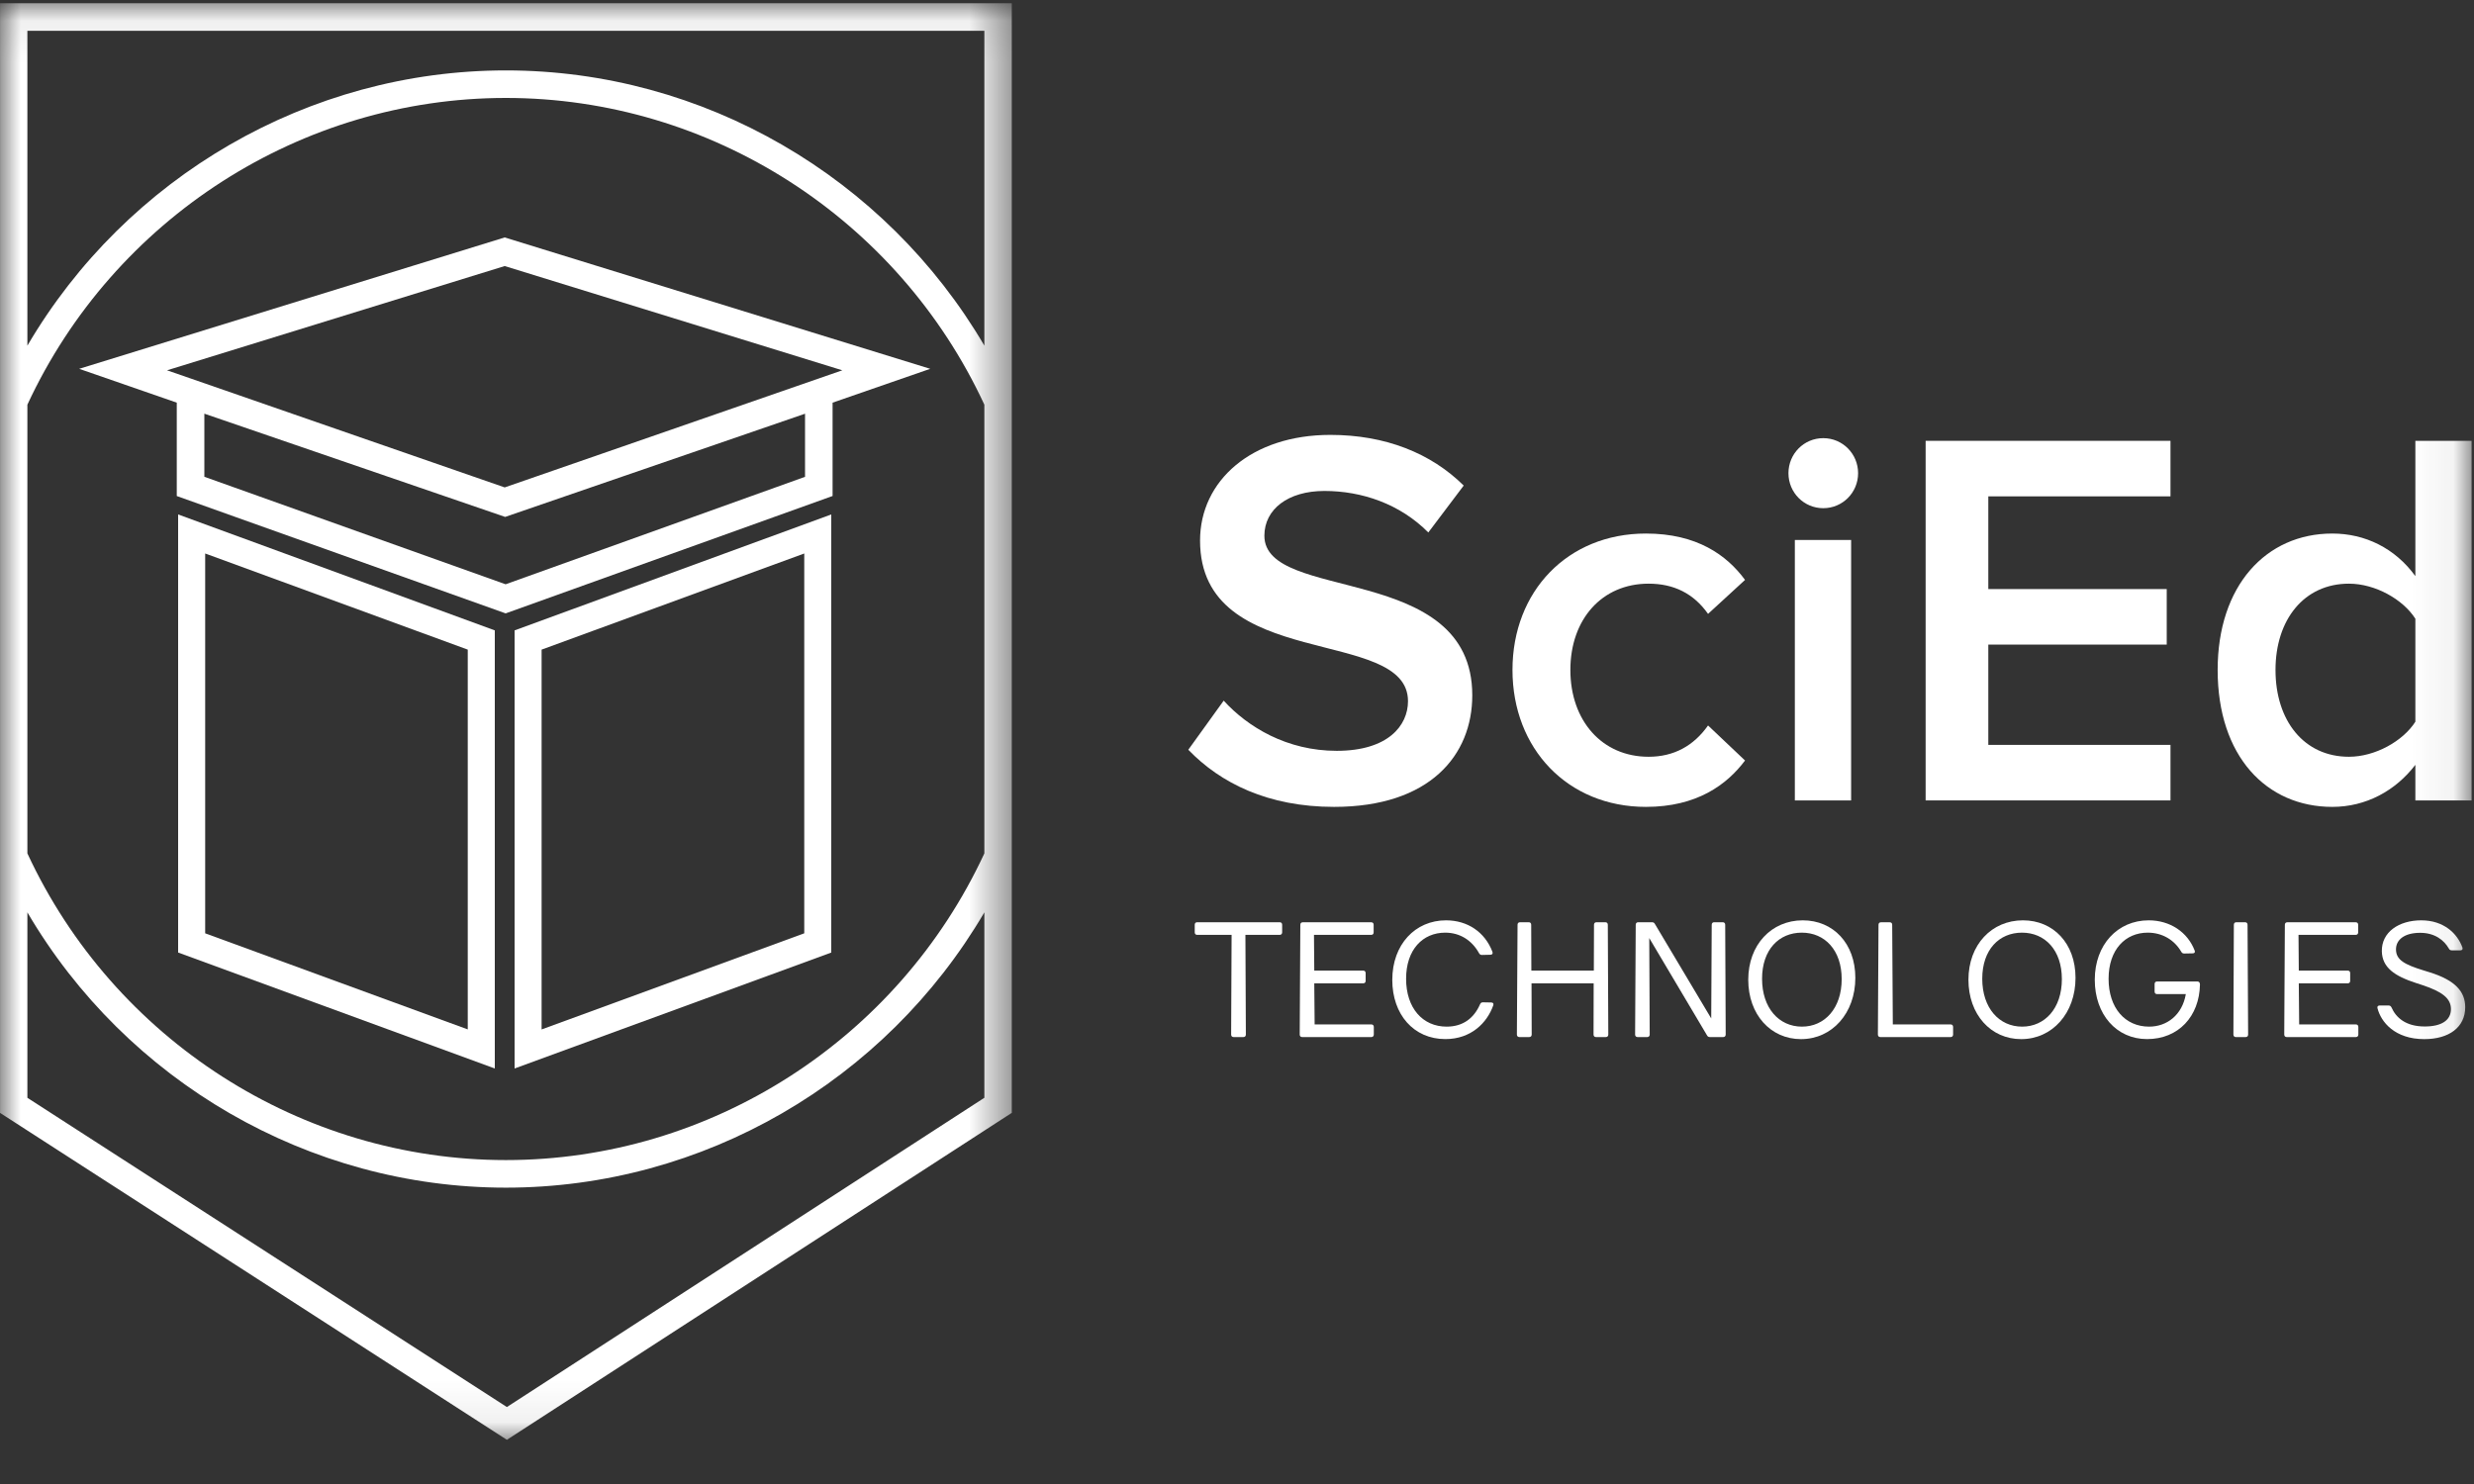
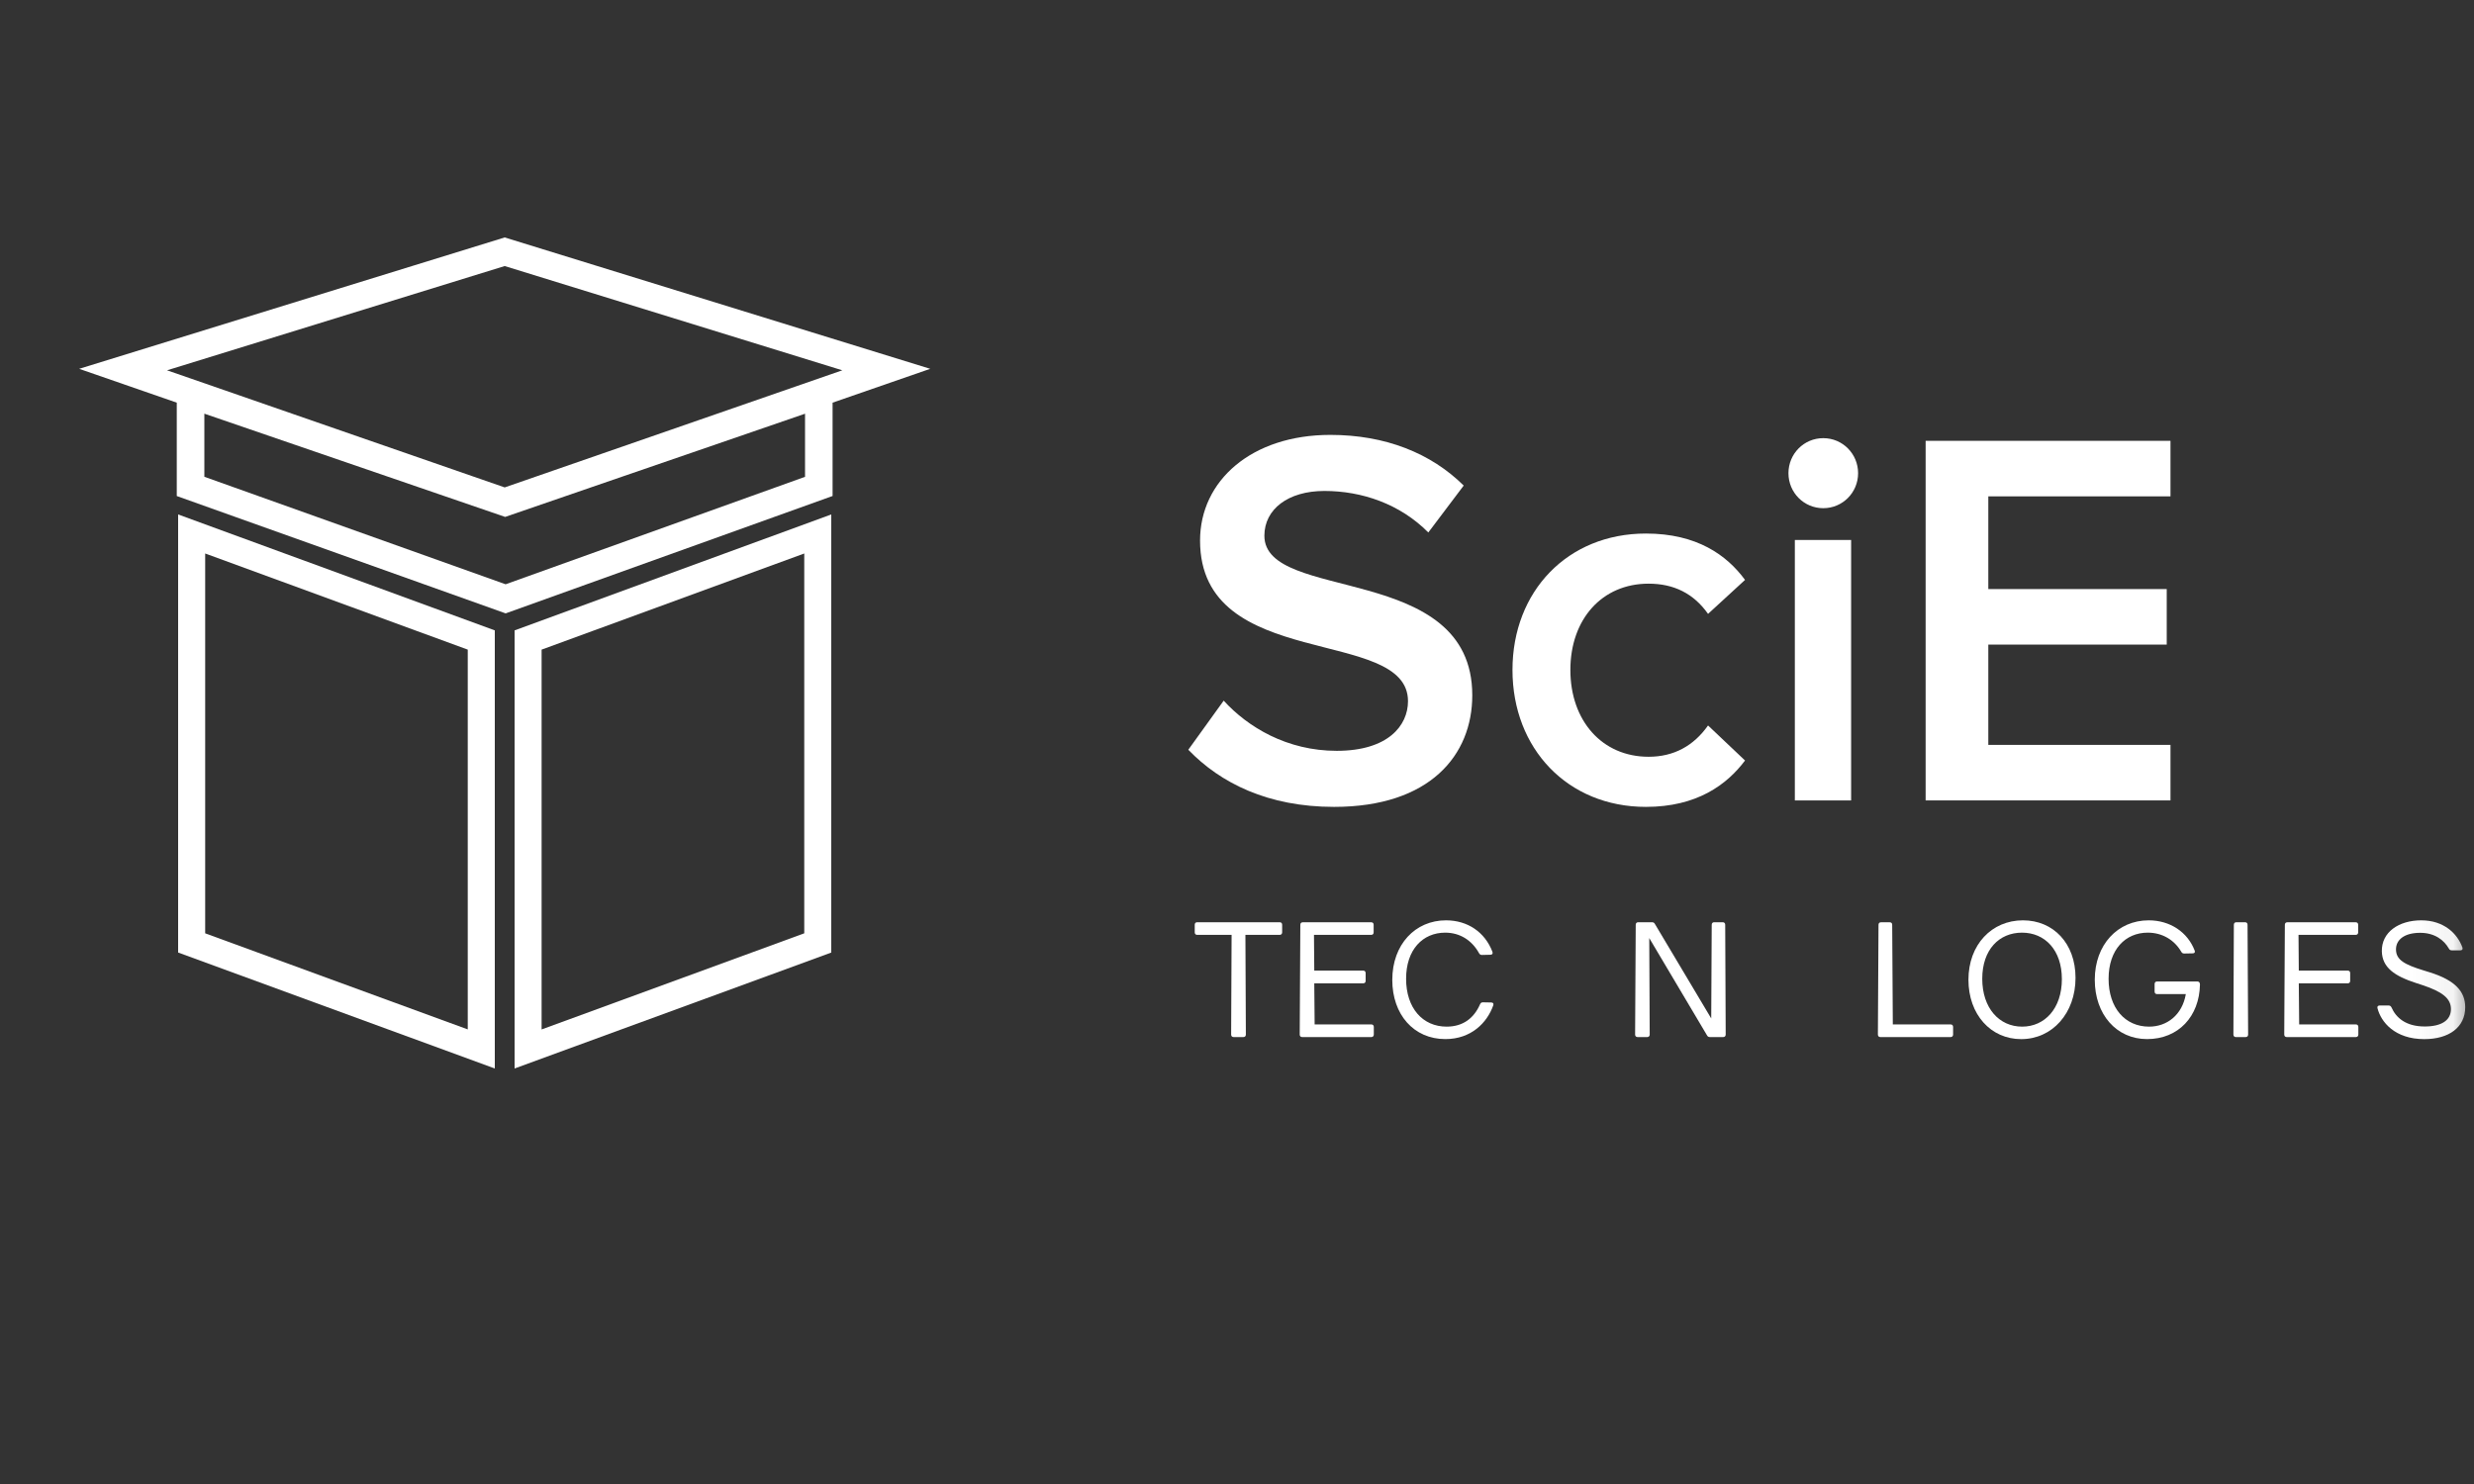
<svg xmlns="http://www.w3.org/2000/svg" xmlns:xlink="http://www.w3.org/1999/xlink" width="60px" height="36px" viewBox="0 0 60 36" version="1.1">
  <rect x="0" y="0" width="60" height="36" fill="#333333" stroke="none" />
  <title>Group 28</title>
  <defs>
-     <polygon id="path-1" points="0.001 0.079 24.538 0.079 24.538 34.928 0.001 34.928" />
    <polygon id="path-3" points="0 34.928 59.942 34.928 59.942 0.079 0 0.079" />
  </defs>
  <g id="landing" stroke="none" stroke-width="1" fill="none" fill-rule="evenodd">
    <g id="Landing" transform="translate(-21, -17)">
      <g id="Group-28" transform="translate(21, 17)">
        <path d="M4.976,13.427 L11.344,15.759 L11.344,24.972 L4.976,22.641 L4.976,13.427 Z M4.32,23.107 L12,25.92 L12,15.292 L4.32,12.48 L4.32,23.107 Z" id="Fill-1" fill="#FFFFFF" />
        <path d="M13.135,15.759 L19.505,13.427 L19.505,22.641 L13.135,24.973 L13.135,15.759 Z M12.48,25.92 L20.16,23.108 L20.16,12.48 L12.48,15.292 L12.48,25.92 Z" id="Fill-2" fill="#FFFFFF" />
        <path d="M19.524,11.567 L12.262,14.174 L4.956,11.566 L4.956,10.035 L12.251,12.54 L19.524,10.036 L19.524,11.567 Z M12.24,6.454 L20.428,8.983 L12.24,11.824 L4.051,8.983 L12.24,6.454 Z M22.56,8.947 L12.24,5.76 L1.92,8.947 L4.287,9.768 L4.287,12.033 L12.263,14.88 L20.192,12.032 L20.192,9.768 L22.56,8.947 Z" id="Fill-3" fill="#FFFFFF" />
        <g id="Group-27">
          <g id="Group-6">
            <mask id="mask-2" fill="white">
              <use xlink:href="#path-1" />
            </mask>
            <g id="Clip-5" />
-             <path d="M12.293,34.133 L0.664,26.631 L0.664,22.133 C3.066,26.229 7.484,28.811 12.269,28.811 C17.054,28.811 21.472,26.229 23.873,22.133 L23.873,26.631 L12.293,34.133 Z M0.664,9.817 C2.762,5.294 7.308,2.376 12.269,2.376 C17.231,2.376 21.776,5.294 23.873,9.817 L23.873,20.702 C21.776,25.224 17.231,28.142 12.269,28.142 C7.308,28.142 2.762,25.224 0.664,20.702 L0.664,9.817 Z M23.873,0.747 L23.873,8.385 C21.472,4.289 17.054,1.708 12.269,1.708 C7.484,1.708 3.066,4.289 0.664,8.385 L0.664,0.747 L23.873,0.747 Z M0.001,0.078 L0.001,26.997 L12.293,34.928 L24.386,27.095 L24.538,26.997 L24.538,0.078 L0.001,0.078 Z" id="Fill-4" fill="#FFFFFF" mask="url(#mask-2)" />
+             <path d="M12.293,34.133 L0.664,26.631 C3.066,26.229 7.484,28.811 12.269,28.811 C17.054,28.811 21.472,26.229 23.873,22.133 L23.873,26.631 L12.293,34.133 Z M0.664,9.817 C2.762,5.294 7.308,2.376 12.269,2.376 C17.231,2.376 21.776,5.294 23.873,9.817 L23.873,20.702 C21.776,25.224 17.231,28.142 12.269,28.142 C7.308,28.142 2.762,25.224 0.664,20.702 L0.664,9.817 Z M23.873,0.747 L23.873,8.385 C21.472,4.289 17.054,1.708 12.269,1.708 C7.484,1.708 3.066,4.289 0.664,8.385 L0.664,0.747 L23.873,0.747 Z M0.001,0.078 L0.001,26.997 L12.293,34.928 L24.386,27.095 L24.538,26.997 L24.538,0.078 L0.001,0.078 Z" id="Fill-4" fill="#FFFFFF" mask="url(#mask-2)" />
          </g>
          <path d="M28.819,18.188 L29.677,16.997 C30.262,17.638 31.21,18.214 32.419,18.214 C33.666,18.214 34.147,17.599 34.147,17.01 C34.147,15.179 29.104,16.317 29.104,13.113 C29.104,11.662 30.352,10.55 32.263,10.55 C33.601,10.55 34.706,10.995 35.498,11.779 L34.64,12.917 C33.952,12.224 33.029,11.91 32.12,11.91 C31.236,11.91 30.664,12.355 30.664,12.996 C30.664,14.63 35.706,13.624 35.706,16.867 C35.706,18.318 34.68,19.574 32.354,19.574 C30.755,19.574 29.599,18.998 28.819,18.188" id="Fill-7" fill="#FFFFFF" />
          <path d="M36.681,16.252 C36.681,14.343 38.019,12.943 39.917,12.943 C41.152,12.943 41.879,13.466 42.321,14.068 L41.424,14.892 C41.073,14.395 40.592,14.159 39.982,14.159 C38.851,14.159 38.085,15.022 38.085,16.252 C38.085,17.481 38.851,18.358 39.982,18.358 C40.592,18.358 41.073,18.096 41.424,17.599 L42.321,18.449 C41.879,19.038 41.152,19.574 39.917,19.574 C38.019,19.574 36.681,18.161 36.681,16.252" id="Fill-9" fill="#FFFFFF" />
          <mask id="mask-4" fill="white">
            <use xlink:href="#path-3" />
          </mask>
          <g id="Clip-12" />
          <path d="M43.529,19.417 L44.894,19.417 L44.894,13.1 L43.529,13.1 L43.529,19.417 Z M43.374,11.479 C43.374,11.008 43.75,10.629 44.218,10.629 C44.686,10.629 45.063,11.008 45.063,11.479 C45.063,11.95 44.686,12.328 44.218,12.328 C43.75,12.328 43.374,11.95 43.374,11.479 L43.374,11.479 Z" id="Fill-11" fill="#FFFFFF" mask="url(#mask-4)" />
          <polygon id="Fill-13" fill="#FFFFFF" mask="url(#mask-4)" points="46.701 19.417 46.701 10.694 52.639 10.694 52.639 12.041 48.221 12.041 48.221 14.29 52.548 14.29 52.548 15.637 48.221 15.637 48.221 18.07 52.639 18.07 52.639 19.417" />
-           <path d="M58.578,17.508 L58.578,15.01 C58.279,14.539 57.603,14.159 56.967,14.159 C55.875,14.159 55.186,15.036 55.186,16.252 C55.186,17.481 55.875,18.358 56.967,18.358 C57.603,18.358 58.279,17.978 58.578,17.508 L58.578,17.508 Z M58.578,19.417 L58.578,18.554 C58.097,19.182 57.383,19.574 56.564,19.574 C54.965,19.574 53.783,18.345 53.783,16.252 C53.783,14.212 54.952,12.943 56.564,12.943 C57.357,12.943 58.084,13.296 58.578,13.976 L58.578,10.694 L59.942,10.694 L59.942,19.417 L58.578,19.417 Z" id="Fill-14" fill="#FFFFFF" mask="url(#mask-4)" />
          <path d="M31.095,22.618 C31.095,22.655 31.072,22.679 31.034,22.679 L30.204,22.679 L30.215,25.096 C30.215,25.135 30.193,25.158 30.154,25.158 L29.919,25.158 C29.88,25.158 29.858,25.135 29.858,25.096 L29.869,22.679 L29.035,22.679 C28.997,22.679 28.975,22.655 28.975,22.618 L28.975,22.433 C28.975,22.395 28.997,22.372 29.035,22.372 L31.034,22.372 C31.072,22.372 31.095,22.395 31.095,22.433 L31.095,22.618 Z" id="Fill-15" fill="#FFFFFF" mask="url(#mask-4)" />
          <path d="M33.257,24.851 C33.294,24.851 33.318,24.874 33.318,24.913 L33.318,25.096 C33.318,25.135 33.294,25.158 33.257,25.158 L31.582,25.158 C31.543,25.158 31.521,25.135 31.521,25.096 L31.536,22.434 C31.536,22.395 31.559,22.373 31.597,22.373 L33.253,22.373 C33.292,22.373 33.314,22.395 33.314,22.434 L33.314,22.618 C33.314,22.656 33.292,22.679 33.253,22.679 L31.867,22.679 L31.874,23.545 L33.059,23.545 C33.097,23.545 33.12,23.568 33.12,23.606 L33.12,23.794 C33.12,23.832 33.097,23.855 33.059,23.855 L31.874,23.855 L31.883,24.851 L33.257,24.851 Z" id="Fill-16" fill="#FFFFFF" mask="url(#mask-4)" />
          <path d="M36.196,23.093 C36.21,23.135 36.188,23.161 36.146,23.161 L35.94,23.166 C35.906,23.166 35.883,23.15 35.868,23.119 C35.693,22.806 35.403,22.625 35.05,22.625 C34.505,22.625 34.101,23.035 34.101,23.744 C34.101,24.453 34.501,24.905 35.084,24.905 C35.487,24.905 35.75,24.694 35.895,24.361 C35.91,24.33 35.929,24.315 35.963,24.315 L36.165,24.319 C36.21,24.319 36.23,24.345 36.215,24.388 C36.066,24.813 35.677,25.207 35.053,25.207 C34.285,25.207 33.766,24.61 33.766,23.771 C33.766,22.912 34.322,22.326 35.069,22.326 C35.59,22.326 36.013,22.61 36.196,23.093" id="Fill-17" fill="#FFFFFF" mask="url(#mask-4)" />
-           <path d="M38.708,25.158 C38.67,25.158 38.647,25.135 38.647,25.096 L38.65,23.855 L37.143,23.855 L37.147,25.096 C37.147,25.135 37.124,25.158 37.085,25.158 L36.85,25.158 C36.811,25.158 36.788,25.135 36.788,25.096 L36.804,22.433 C36.804,22.395 36.827,22.372 36.865,22.372 L37.074,22.372 C37.112,22.372 37.135,22.395 37.135,22.433 L37.139,23.545 L38.654,23.545 L38.658,22.433 C38.658,22.395 38.681,22.372 38.72,22.372 L38.932,22.372 C38.97,22.372 38.993,22.395 38.993,22.433 L39.005,25.096 C39.005,25.135 38.982,25.158 38.944,25.158 L38.708,25.158 Z" id="Fill-18" fill="#FFFFFF" mask="url(#mask-4)" />
          <path d="M41.852,25.097 C41.852,25.134 41.829,25.158 41.791,25.158 L41.471,25.158 C41.437,25.158 41.414,25.146 41.398,25.115 L39.998,22.756 L40.009,25.097 C40.009,25.134 39.986,25.158 39.948,25.158 L39.716,25.158 C39.678,25.158 39.655,25.134 39.655,25.097 L39.67,22.434 C39.67,22.395 39.693,22.372 39.731,22.372 L40.062,22.372 C40.097,22.372 40.119,22.384 40.135,22.414 L41.501,24.706 L41.513,22.434 C41.513,22.395 41.536,22.372 41.573,22.372 L41.779,22.372 C41.817,22.372 41.84,22.395 41.84,22.434 L41.852,25.097 Z" id="Fill-19" fill="#FFFFFF" mask="url(#mask-4)" />
-           <path d="M42.734,23.744 C42.734,24.452 43.142,24.905 43.702,24.905 C44.249,24.905 44.665,24.465 44.665,23.752 C44.665,23.046 44.253,22.625 43.698,22.625 C43.145,22.625 42.734,23.035 42.734,23.744 M44.996,23.721 C44.996,24.579 44.432,25.208 43.678,25.208 C42.94,25.208 42.399,24.61 42.399,23.767 C42.399,22.917 42.963,22.326 43.721,22.326 C44.459,22.326 44.996,22.886 44.996,23.721" id="Fill-20" fill="#FFFFFF" mask="url(#mask-4)" />
          <path d="M47.306,24.851 C47.344,24.851 47.367,24.874 47.367,24.913 L47.367,25.096 C47.367,25.135 47.344,25.158 47.306,25.158 L45.604,25.158 C45.566,25.158 45.543,25.135 45.543,25.096 L45.558,22.434 C45.558,22.395 45.581,22.373 45.62,22.373 L45.828,22.373 C45.867,22.373 45.89,22.395 45.89,22.434 L45.905,24.851 L47.306,24.851 Z" id="Fill-21" fill="#FFFFFF" mask="url(#mask-4)" />
          <path d="M48.074,23.744 C48.074,24.452 48.482,24.905 49.042,24.905 C49.589,24.905 50.005,24.465 50.005,23.752 C50.005,23.046 49.594,22.625 49.038,22.625 C48.485,22.625 48.074,23.035 48.074,23.744 M50.336,23.721 C50.336,24.579 49.772,25.208 49.018,25.208 C48.28,25.208 47.739,24.61 47.739,23.767 C47.739,22.917 48.303,22.326 49.061,22.326 C49.799,22.326 50.336,22.886 50.336,23.721" id="Fill-22" fill="#FFFFFF" mask="url(#mask-4)" />
          <path d="M53.29,23.809 C53.327,23.809 53.354,23.832 53.354,23.882 C53.34,24.656 52.833,25.207 52.071,25.207 C51.329,25.207 50.803,24.61 50.803,23.767 C50.803,22.916 51.36,22.326 52.11,22.326 C52.631,22.326 53.054,22.613 53.225,23.058 C53.244,23.1 53.221,23.127 53.18,23.127 L52.974,23.131 C52.939,23.131 52.917,23.119 52.901,23.089 C52.73,22.797 52.437,22.625 52.087,22.625 C51.546,22.625 51.138,23.035 51.138,23.744 C51.138,24.453 51.538,24.905 52.121,24.905 C52.555,24.905 52.924,24.621 53.011,24.116 L52.315,24.116 C52.277,24.116 52.254,24.093 52.254,24.054 L52.254,23.871 C52.254,23.832 52.277,23.809 52.315,23.809 L53.29,23.809 Z" id="Fill-23" fill="#FFFFFF" mask="url(#mask-4)" />
          <path d="M54.522,25.097 C54.522,25.134 54.5,25.158 54.461,25.158 L54.225,25.158 C54.188,25.158 54.165,25.134 54.165,25.097 L54.176,22.434 C54.176,22.395 54.199,22.372 54.237,22.372 L54.446,22.372 C54.485,22.372 54.508,22.395 54.508,22.434 L54.522,25.097 Z" id="Fill-24" fill="#FFFFFF" mask="url(#mask-4)" />
          <path d="M57.134,24.851 C57.172,24.851 57.195,24.874 57.195,24.913 L57.195,25.096 C57.195,25.135 57.172,25.158 57.134,25.158 L55.458,25.158 C55.421,25.158 55.398,25.135 55.398,25.096 L55.413,22.434 C55.413,22.395 55.436,22.373 55.474,22.373 L57.13,22.373 C57.168,22.373 57.191,22.395 57.191,22.434 L57.191,22.618 C57.191,22.656 57.168,22.679 57.13,22.679 L55.744,22.679 L55.751,23.545 L56.936,23.545 C56.974,23.545 56.997,23.568 56.997,23.606 L56.997,23.794 C56.997,23.832 56.974,23.855 56.936,23.855 L55.751,23.855 L55.76,24.851 L57.134,24.851 Z" id="Fill-25" fill="#FFFFFF" mask="url(#mask-4)" />
          <path d="M59.719,22.985 C59.733,23.027 59.715,23.054 59.669,23.054 L59.463,23.054 C59.429,23.054 59.406,23.043 59.391,23.012 C59.273,22.805 59.048,22.629 58.695,22.629 C58.309,22.629 58.108,22.798 58.108,23.031 C58.108,23.284 58.313,23.399 58.778,23.541 L58.926,23.587 C59.543,23.779 59.787,24.054 59.787,24.433 C59.787,24.92 59.395,25.208 58.793,25.208 C58.082,25.208 57.743,24.794 57.659,24.456 C57.648,24.418 57.671,24.392 57.712,24.392 L57.929,24.392 C57.963,24.392 57.982,24.407 57.998,24.437 C58.108,24.687 58.344,24.901 58.805,24.901 C59.212,24.901 59.441,24.752 59.441,24.479 C59.441,24.223 59.235,24.058 58.751,23.898 L58.595,23.847 C58.078,23.679 57.776,23.475 57.765,23.081 C57.754,22.61 58.181,22.326 58.721,22.326 C59.265,22.326 59.596,22.644 59.719,22.985" id="Fill-26" fill="#FFFFFF" mask="url(#mask-4)" />
        </g>
      </g>
    </g>
  </g>
</svg>